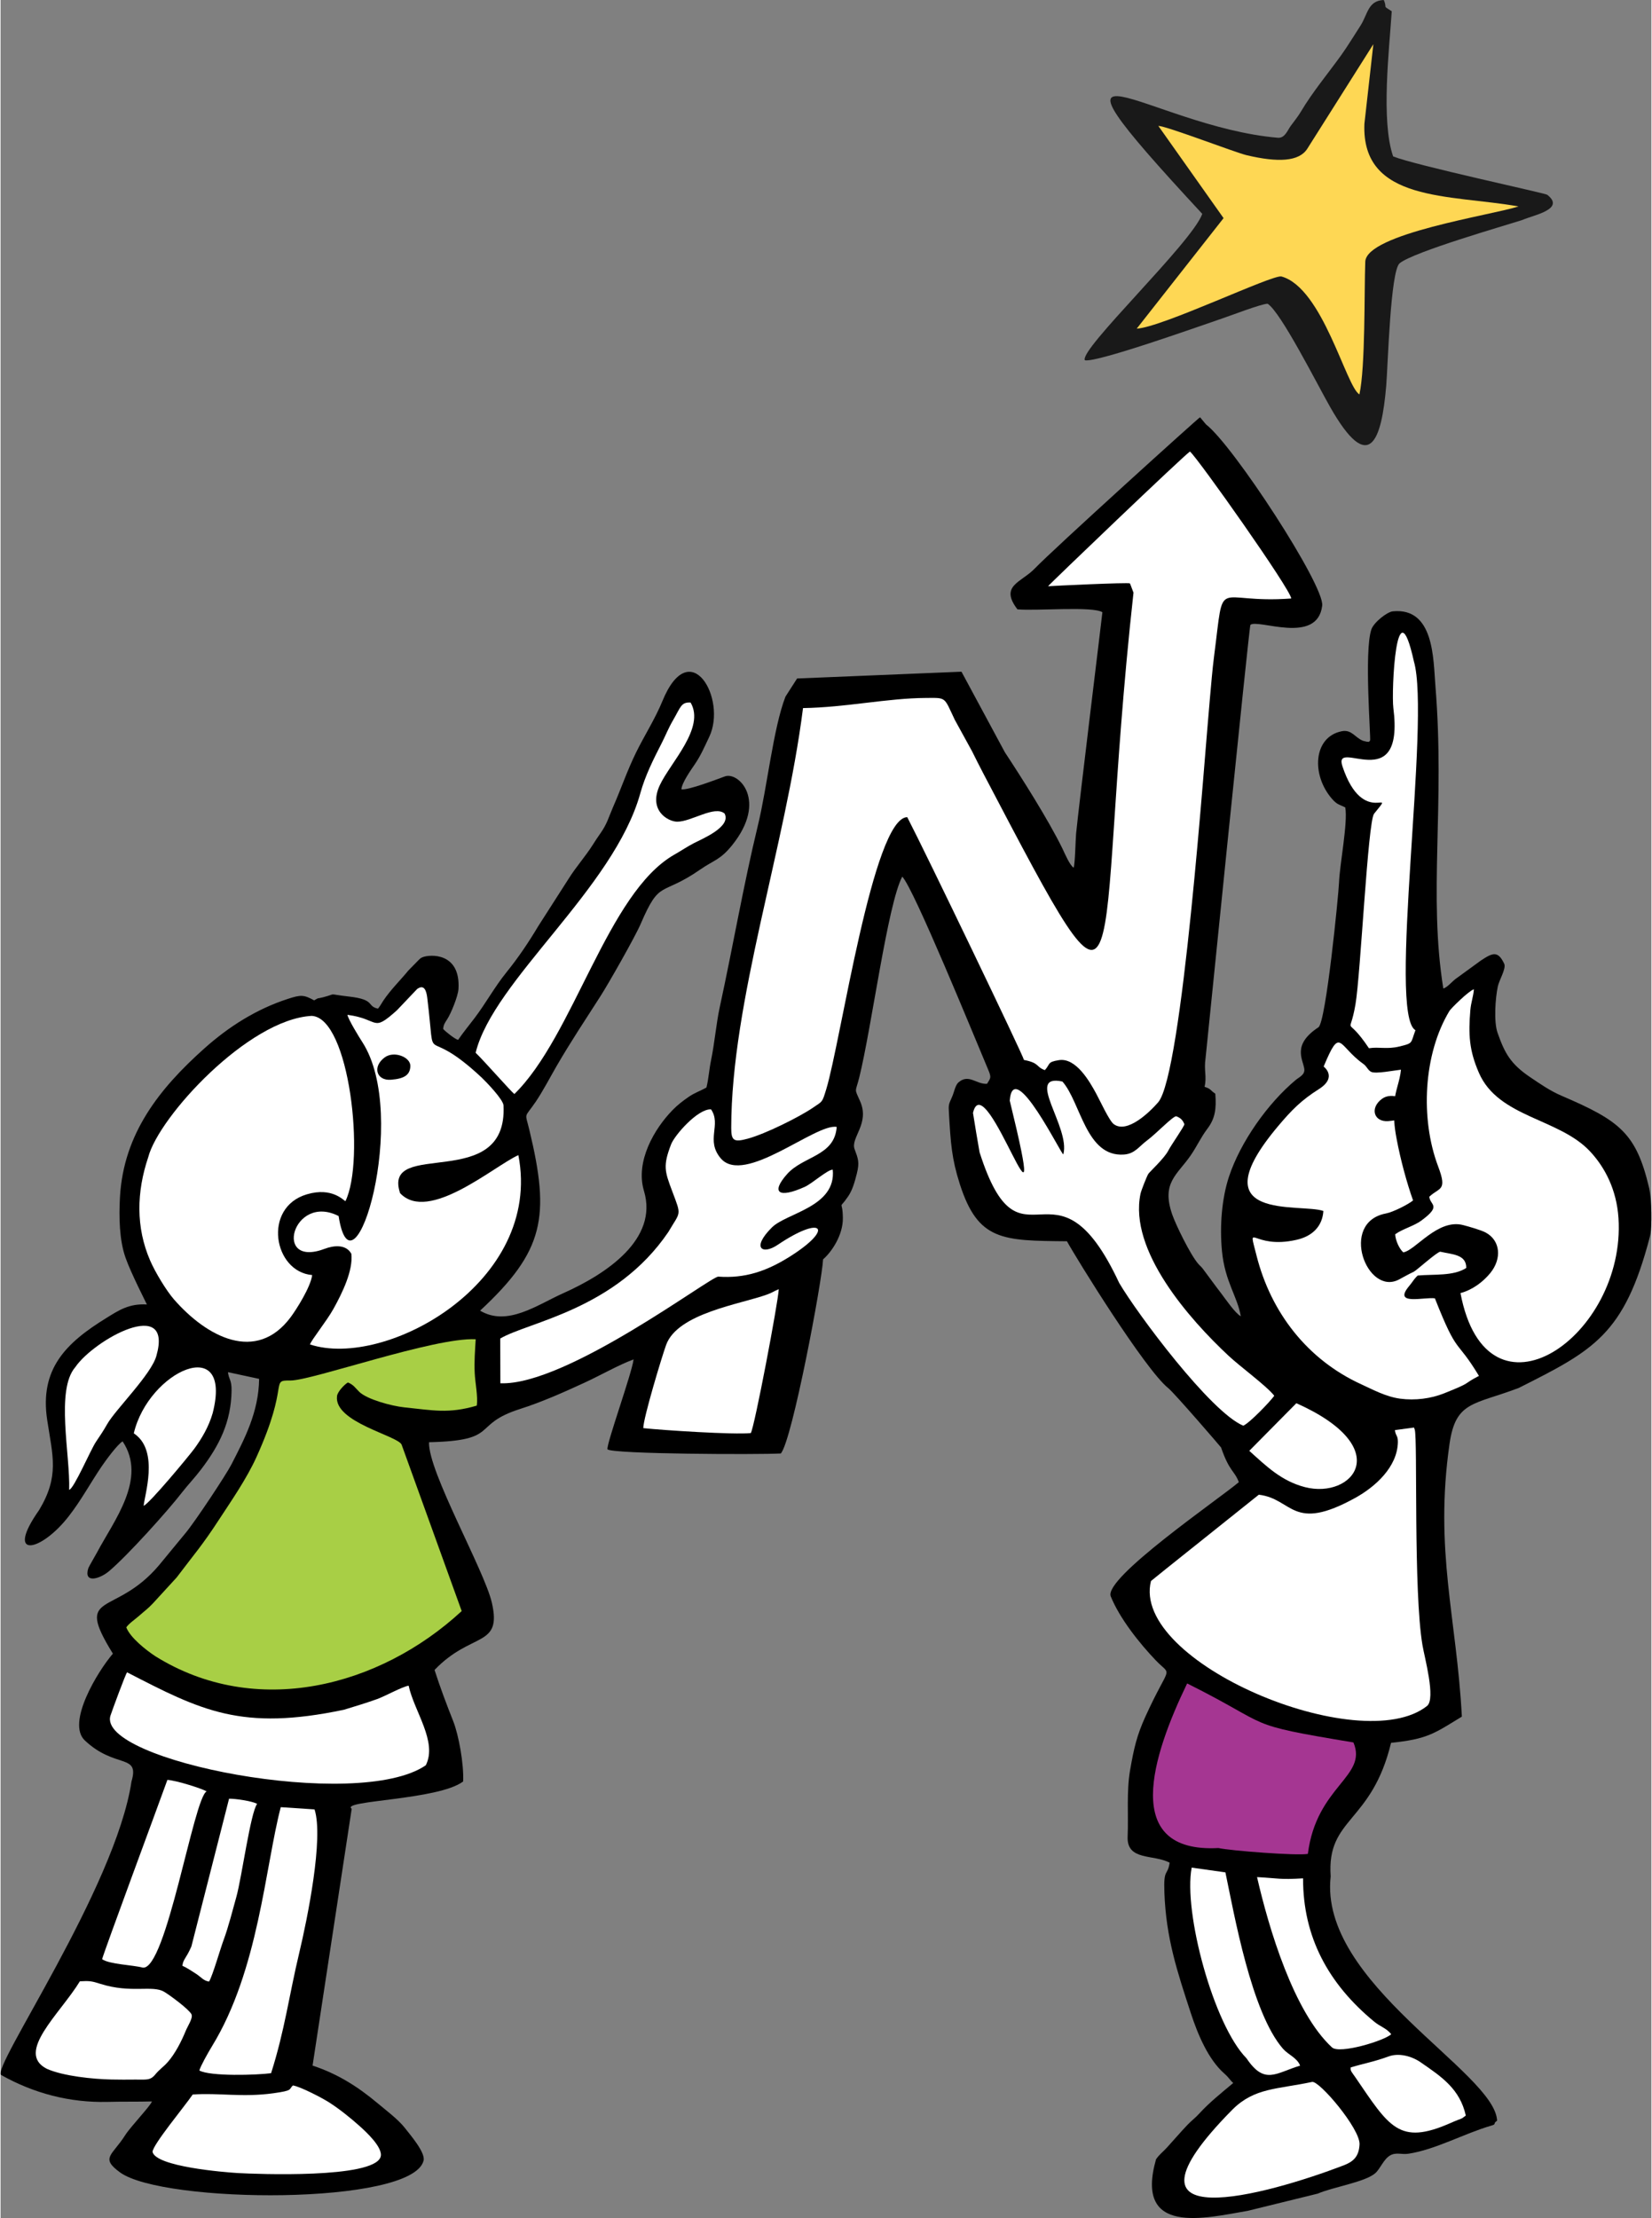
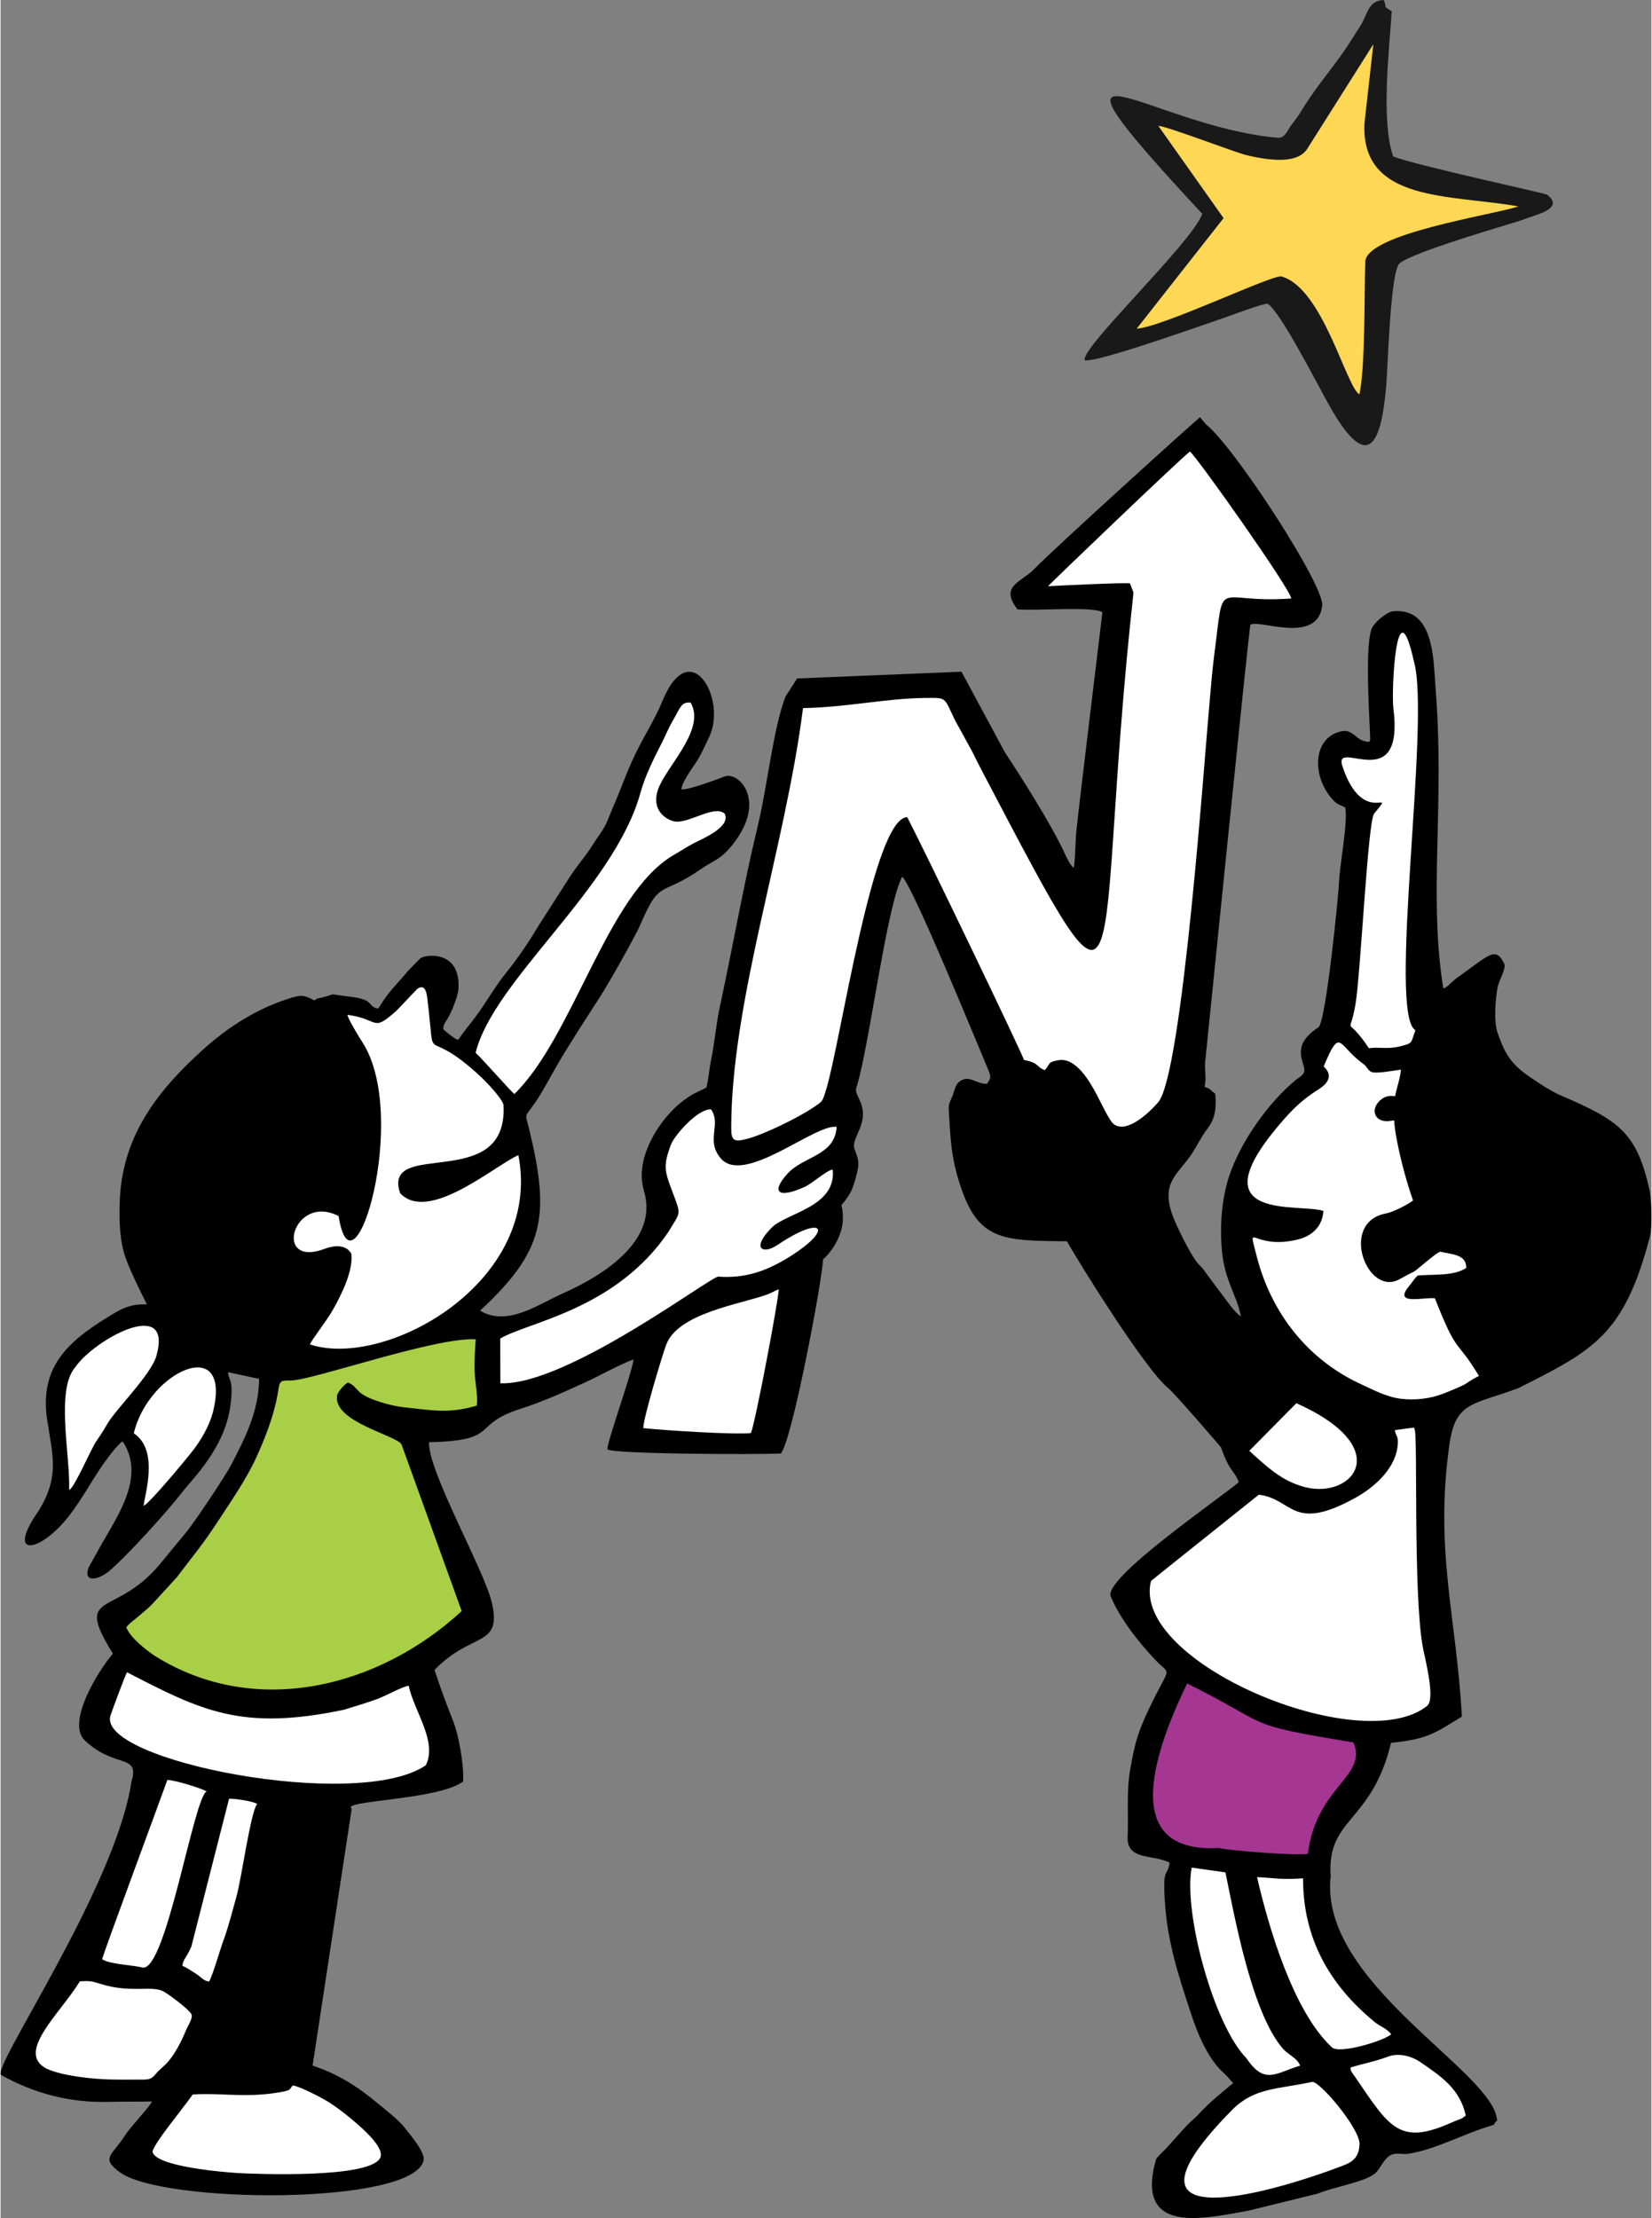
<svg xmlns="http://www.w3.org/2000/svg" xml:space="preserve" width="231px" height="310px" version="1.1" style="shape-rendering:geometricPrecision; text-rendering:geometricPrecision; image-rendering:optimizeQuality; fill-rule:evenodd; clip-rule:evenodd" viewBox="0 0 25.107 33.717">
  <rect x="0" y="0" width="25.107" height="33.717" fill="#808080" stroke="none" />
  <defs>
    <style type="text/css">
   
    .fil0 {fill:black}
    .fil6 {fill:black}
    .fil3 {fill:#191919}
    .fil5 {fill:#A53692}
    .fil2 {fill:#A8CF45}
    .fil4 {fill:#FED754}
    .fil1 {fill:white}
   
  </style>
  </defs>
  <g id="Layer_x0020_1">
    <path class="fil0" d="M15.465 9.263c0.281,0.027 1.146,-0.051 1.292,0.044 0.002,0.004 -0.363,2.979 -0.4,3.366 -0.009,0.102 -0.015,0.457 -0.037,0.517 -0.057,-0.032 -0.133,-0.211 -0.17,-0.289 -0.21,-0.431 -0.622,-1.08 -0.876,-1.465l-0.66 -1.225 -2.5 0.103 -0.177 0.276c-0.186,0.481 -0.276,1.368 -0.42,1.961 -0.216,0.889 -0.38,1.844 -0.578,2.753 -0.057,0.263 -0.079,0.549 -0.134,0.815 -0.027,0.128 -0.038,0.288 -0.07,0.413 -0.093,0.053 -0.179,0.079 -0.271,0.143 -0.093,0.064 -0.172,0.126 -0.241,0.197 -0.281,0.286 -0.572,0.785 -0.438,1.232 0.22,0.732 -0.565,1.259 -1.228,1.555 -0.396,0.177 -0.851,0.512 -1.264,0.265 0.978,-0.909 1.066,-1.427 0.75,-2.743 -0.069,-0.288 -0.083,-0.17 0.096,-0.433 0.11,-0.163 0.216,-0.367 0.316,-0.54 0.215,-0.371 0.443,-0.713 0.668,-1.064 0.117,-0.181 0.529,-0.905 0.612,-1.099 0.296,-0.689 0.301,-0.408 0.906,-0.827 0.213,-0.147 0.304,-0.145 0.486,-0.371 0.541,-0.674 0.099,-1.119 -0.11,-1.045 -0.124,0.045 -0.555,0.212 -0.662,0.197 0.002,-0.095 0.151,-0.304 0.206,-0.385 0.091,-0.135 0.137,-0.246 0.216,-0.411 0.276,-0.575 -0.29,-1.577 -0.713,-0.542 -0.11,0.268 -0.273,0.521 -0.4,0.78 -0.139,0.285 -0.222,0.538 -0.351,0.832 -0.069,0.159 -0.086,0.246 -0.191,0.396 -0.048,0.068 -0.069,0.1 -0.114,0.171 -0.117,0.185 -0.252,0.331 -0.372,0.523l-0.46 0.718c-0.145,0.243 -0.302,0.477 -0.482,0.699 -0.179,0.221 -0.315,0.472 -0.485,0.696 -0.09,0.119 -0.163,0.205 -0.251,0.332 -0.048,-0.012 -0.188,-0.123 -0.227,-0.166 0.005,-0.064 0.027,-0.095 0.061,-0.147 0.057,-0.087 0.165,-0.349 0.172,-0.461 0.033,-0.558 -0.432,-0.528 -0.546,-0.483 -0.033,0.014 -0.035,0.02 -0.056,0.039l-0.16 0.163c-0.122,0.149 -0.267,0.289 -0.381,0.458 -0.025,0.038 -0.049,0.084 -0.081,0.122 -0.177,-0.037 -0.031,-0.138 -0.442,-0.184 -0.362,-0.041 -0.153,-0.05 -0.401,0.013 -0.106,0.027 -0.036,-0.006 -0.128,0.045 -0.156,-0.085 -0.2,-0.088 -0.401,-0.022 -0.484,0.157 -0.902,0.426 -1.266,0.75 -0.686,0.612 -1.23,1.296 -1.286,2.257 -0.018,0.317 -0.009,0.662 0.084,0.926 0.081,0.233 0.323,0.704 0.325,0.712 -0.271,-0.016 -0.425,0.087 -0.617,0.206 -0.618,0.38 -1.017,0.777 -0.899,1.551 0.084,0.552 0.187,0.851 -0.122,1.367 -0.53,0.752 0.022,0.649 0.453,0.091 0.19,-0.245 0.327,-0.503 0.499,-0.756 0.063,-0.092 0.239,-0.333 0.317,-0.378 0.378,0.567 -0.134,1.206 -0.391,1.692 -0.018,0.033 -0.125,0.218 -0.13,0.234 -0.077,0.24 0.171,0.168 0.315,0.047 0.286,-0.242 0.895,-0.919 1.108,-1.195 0.094,-0.121 0.193,-0.222 0.293,-0.354 0.28,-0.368 0.455,-0.722 0.462,-1.194 0.002,-0.169 -0.041,-0.166 -0.055,-0.282l0.474 0.102c-0.006,0.51 -0.227,0.921 -0.421,1.3 -0.08,0.157 -0.56,0.881 -0.703,1.05 -0.137,0.163 -0.257,0.314 -0.395,0.479 -0.678,0.806 -1.307,0.375 -0.705,1.348 -0.235,0.274 -0.708,1.054 -0.427,1.319 0.464,0.438 0.837,0.193 0.71,0.624 -0.243,1.622 -2.146,4.37 -1.981,4.463 0.494,0.277 1.037,0.422 1.62,0.408 0.231,-0.006 0.437,-0.001 0.672,-0.007 -0.024,0.071 -0.322,0.379 -0.409,0.516 -0.196,0.308 -0.379,0.341 -0.079,0.561 0.651,0.479 4.449,0.507 4.619,-0.177 0.031,-0.124 -0.204,-0.393 -0.287,-0.5 -0.101,-0.129 -0.287,-0.267 -0.41,-0.371 -0.308,-0.258 -0.613,-0.449 -0.991,-0.574l0.595 -3.904c-0.181,-0.128 1.317,-0.129 1.695,-0.415 0.012,-0.265 -0.067,-0.703 -0.151,-0.916 -0.103,-0.26 -0.2,-0.517 -0.284,-0.779 0.56,-0.587 1.031,-0.333 0.871,-1.025 -0.116,-0.497 -0.972,-1.996 -0.955,-2.437 1.094,-0.025 0.631,-0.265 1.383,-0.505 0.325,-0.103 0.663,-0.253 0.975,-0.397 0.243,-0.111 0.524,-0.273 0.753,-0.357 -0.026,0.214 -0.415,1.286 -0.397,1.367 0.077,0.073 2.291,0.082 2.637,0.063 0.174,-0.207 0.627,-2.619 0.642,-2.951 0.126,-0.108 0.304,-0.365 0.301,-0.628 -0.004,-0.308 -0.078,-0.098 0.08,-0.329 0.067,-0.098 0.099,-0.217 0.132,-0.345 0.044,-0.174 0.02,-0.229 -0.034,-0.374 -0.063,-0.173 0.235,-0.387 0.084,-0.728 -0.091,-0.204 -0.072,-0.126 -0.013,-0.36 0.19,-0.768 0.43,-2.628 0.654,-3.054 0.177,0.181 1.106,2.459 1.306,2.932 0.054,0.126 0.037,0.129 -0.016,0.217 -0.161,0.013 -0.281,-0.16 -0.438,-0.018 -0.045,0.041 -0.063,0.146 -0.092,0.212 -0.053,0.123 -0.059,0.112 -0.049,0.267 0.026,0.438 0.04,0.675 0.165,1.065 0.277,0.863 0.648,0.859 1.629,0.868 0.142,0.26 1.186,1.948 1.54,2.232 0.093,0.074 0.802,0.897 0.804,0.903 0.128,0.372 0.203,0.348 0.27,0.527 -0.3,0.255 -2.06,1.458 -1.948,1.736 0.135,0.335 0.438,0.715 0.685,0.973 0.253,0.263 0.219,0.028 -0.158,0.855 -0.13,0.286 -0.174,0.477 -0.233,0.816 -0.056,0.323 -0.023,0.688 -0.037,1.006 -0.017,0.375 0.393,0.267 0.639,0.399 -0.033,0.213 -0.095,0.074 -0.08,0.457 0.026,0.692 0.194,1.195 0.403,1.833 0.102,0.311 0.261,0.699 0.51,0.917 0.065,0.056 0.086,0.1 0.134,0.142 -0.172,0.144 -0.361,0.294 -0.517,0.465 -0.056,0.063 -0.116,0.105 -0.175,0.167 -0.104,0.108 -0.215,0.239 -0.317,0.35 -0.073,0.079 -0.107,0.096 -0.165,0.177 -0.334,1.173 0.752,0.893 1.395,0.784l1.066 -0.262c0.219,-0.097 0.721,-0.175 0.873,-0.31 0.077,-0.068 0.125,-0.21 0.224,-0.269 0.091,-0.054 0.179,-0.011 0.281,-0.027 0.414,-0.063 0.853,-0.31 1.259,-0.427 0.09,-0.026 0.015,-0.025 0.089,-0.075 -0.03,-0.738 -2.716,-2.093 -2.531,-3.714 -0.064,-0.898 0.621,-0.8 0.918,-2.03 0.548,-0.058 0.644,-0.133 1.077,-0.399 -0.079,-1.501 -0.421,-2.524 -0.187,-4.15 0.094,-0.649 0.37,-0.587 1.052,-0.846 1.142,-0.575 1.604,-0.809 1.993,-2.293 0.041,-0.156 0.028,-0.586 -0.01,-0.748 -0.195,-0.828 -0.443,-1.02 -1.323,-1.397 -0.185,-0.079 -0.328,-0.18 -0.49,-0.289 -0.297,-0.201 -0.384,-0.366 -0.491,-0.669 -0.061,-0.17 -0.035,-0.529 0.003,-0.708 0.02,-0.096 0.131,-0.273 0.097,-0.345 -0.095,-0.2 -0.174,-0.169 -0.357,-0.047l-0.385 0.28c-0.063,0.05 -0.122,0.125 -0.184,0.144 -0.23,-1.43 0.027,-2.779 -0.12,-4.598 -0.033,-0.407 -0.017,-1.198 -0.648,-1.136 -0.086,0.008 -0.29,0.168 -0.326,0.275 -0.114,0.333 -0.004,1.671 -0.02,1.691 -0.031,0.026 0.003,0.017 -0.051,0.016 0,0 -0.052,-0.012 -0.056,-0.014 -0.121,-0.046 -0.172,-0.176 -0.324,-0.145 -0.436,0.087 -0.465,0.668 -0.145,1.031 0.077,0.086 0.101,0.079 0.199,0.127 0.041,0.233 -0.084,0.86 -0.095,1.141 -0.007,0.182 -0.199,2.126 -0.313,2.201 -0.399,0.263 -0.241,0.478 -0.216,0.628 0.016,0.093 -0.076,0.129 -0.127,0.171 -0.427,0.355 -0.845,0.946 -1.019,1.476 -0.108,0.328 -0.142,0.75 -0.105,1.13 0.045,0.463 0.235,0.687 0.286,0.988 -0.087,-0.046 -0.235,-0.266 -0.299,-0.349 -0.104,-0.134 -0.176,-0.238 -0.277,-0.371 -0.031,-0.041 -0.042,-0.043 -0.073,-0.079 -0.12,-0.14 -0.34,-0.591 -0.394,-0.748 -0.169,-0.487 0.079,-0.602 0.284,-0.903 0.093,-0.136 0.151,-0.268 0.249,-0.398 0.119,-0.156 0.141,-0.304 0.122,-0.536 -0.079,-0.05 -0.058,-0.07 -0.163,-0.104 0.037,-0.162 -0.013,-0.242 0.015,-0.435 0.006,-0.05 0.663,-6.565 0.682,-6.587 0.113,-0.097 1.02,0.312 1.092,-0.293 0.036,-0.308 -1.355,-2.439 -1.767,-2.754l-0.091 -0.109c-0.014,0 -2.225,1.999 -2.511,2.297 -0.207,0.217 -0.543,0.26 -0.266,0.623z" />
    <path class="fil1" d="M15.931 8.912c0.051,-0.005 1.222,-0.061 1.245,-0.043 0.005,0.007 0.053,0.14 0.054,0.14 -0.649,5.901 0.087,7.267 -2.288,2.741 -0.061,-0.115 -0.111,-0.218 -0.167,-0.329l-0.263 -0.479c-0.167,-0.351 -0.122,-0.334 -0.438,-0.332 -0.589,0.003 -1.216,0.144 -1.87,0.154 -0.267,2.109 -1.09,4.452 -1.092,6.382 0,0.197 0.042,0.221 0.254,0.163 0.268,-0.073 0.783,-0.329 0.992,-0.472 0.146,-0.1 0.136,-0.073 0.199,-0.278 0.223,-0.731 0.713,-4.128 1.232,-4.137 0.287,0.553 1.771,3.639 1.775,3.691 0.243,0.047 0.176,0.103 0.318,0.155 0.087,-0.096 0.032,-0.123 0.213,-0.152 0.258,-0.041 0.465,0.318 0.57,0.513 0.059,0.108 0.195,0.407 0.264,0.459 0.203,0.153 0.549,-0.184 0.676,-0.331 0.368,-0.422 0.704,-5.243 0.786,-6.128 0.02,-0.215 0.037,-0.44 0.065,-0.657 0.164,-1.261 -0.014,-0.785 1.173,-0.874 -0.004,-0.13 -1.414,-2.125 -1.54,-2.234 -0.086,0.052 -2.156,2.034 -2.158,2.048z" />
    <path class="fil2" d="M4.408 20.986c-0.32,-0.003 -0.004,0.034 -0.516,1.163 -0.151,0.333 -0.385,0.669 -0.57,0.952 -0.256,0.394 -0.385,0.535 -0.644,0.879l-0.364 0.397c-0.07,0.075 -0.126,0.114 -0.2,0.18 -0.066,0.059 -0.164,0.123 -0.202,0.182 0.06,0.156 0.297,0.343 0.441,0.438 1.527,0.952 3.406,0.472 4.66,-0.686l-0.913 -2.528c-0.05,-0.137 -1.036,-0.341 -0.983,-0.741 0.008,-0.066 0.114,-0.178 0.166,-0.206 0.088,0.036 0.109,0.081 0.173,0.143 0.119,0.114 0.486,0.214 0.683,0.235 0.435,0.044 0.67,0.101 1.103,-0.026 0.021,-0.137 -0.025,-0.353 -0.031,-0.495 -0.009,-0.184 0.005,-0.339 0.015,-0.514 -0.628,-0.033 -2.495,0.63 -2.818,0.627z" />
-     <path class="fil1" d="M4.739 19.383c-0.587,-0.049 -0.758,-1.026 -0.082,-1.227 0.39,-0.116 0.563,0.099 0.588,0.103 0.303,-0.619 0.063,-2.787 -0.513,-2.816 -0.966,0.052 -2.327,1.535 -2.486,2.147 -0.179,0.531 -0.19,1.068 0.029,1.573 0.078,0.18 0.247,0.458 0.362,0.59 0.499,0.571 1.251,0.973 1.775,0.27 0.087,-0.117 0.304,-0.458 0.327,-0.64z" />
    <path class="fil1" d="M5.275 15.427c0.016,0.077 0.181,0.344 0.225,0.412 0.732,1.126 -0.14,4.046 -0.359,2.647 -0.695,-0.355 -1.01,0.801 -0.209,0.497 0.126,-0.048 0.32,-0.075 0.403,0.077 0.028,0.254 -0.136,0.591 -0.272,0.836 -0.103,0.186 -0.34,0.479 -0.357,0.542 1.151,0.378 3.544,-0.946 3.169,-2.878 -0.366,0.163 -1.368,1.038 -1.799,0.578 -0.28,-0.845 1.64,0.007 1.573,-1.333 -0.004,-0.091 -0.265,-0.36 -0.329,-0.421 -0.932,-0.874 -0.689,-0.056 -0.831,-1.218 -0.013,-0.104 -0.046,-0.209 -0.154,-0.131l-0.308 0.324c-0.386,0.346 -0.256,0.133 -0.752,0.068z" />
    <path class="fil1" d="M7.599 20.348l0.002 0.68c1.002,0.041 3.203,-1.629 3.315,-1.621 0.403,0.029 0.729,-0.082 1.072,-0.295 0.7,-0.435 0.521,-0.654 -0.17,-0.188 -0.231,0.156 -0.405,0.051 -0.087,-0.265 0.221,-0.221 0.981,-0.311 0.925,-0.878 -0.075,-0.004 -0.315,0.212 -0.425,0.261 -0.403,0.182 -0.517,0.086 -0.271,-0.192 0.247,-0.279 0.725,-0.272 0.756,-0.719 -0.319,-0.058 -1.408,0.898 -1.764,0.477 -0.233,-0.277 0.014,-0.508 -0.147,-0.744 -0.202,-0.01 -0.553,0.391 -0.608,0.533 -0.125,0.326 -0.097,0.408 0.019,0.715 0.143,0.38 0.126,0.298 -0.06,0.616 -0.803,1.183 -2.13,1.367 -2.557,1.62z" />
    <path class="fil1" d="M6.467 26.835c0.181,-0.359 -0.177,-0.819 -0.261,-1.21 -0.105,0.018 -0.35,0.157 -0.48,0.204 -0.15,0.054 -0.345,0.114 -0.504,0.162 -1.557,0.327 -2.167,0.015 -3.298,-0.569 -0.023,0.024 -0.229,0.585 -0.252,0.656 -0.224,0.685 3.761,1.467 4.795,0.757z" />
    <path class="fil1" d="M7.225 16.004c0.118,0.111 0.541,0.593 0.589,0.627 0.904,-0.883 1.413,-3.057 2.431,-3.638 0.102,-0.058 0.203,-0.126 0.3,-0.176 0.137,-0.07 0.57,-0.25 0.466,-0.45 -0.154,-0.128 -0.507,0.127 -0.724,0.124 -0.138,-0.003 -0.44,-0.172 -0.261,-0.555 0.158,-0.34 0.695,-0.872 0.468,-1.256 -0.144,-0.009 -0.151,0.069 -0.263,0.262 -0.075,0.128 -0.113,0.23 -0.177,0.356 -0.125,0.243 -0.252,0.497 -0.324,0.759 -0.402,1.451 -2.236,2.846 -2.505,3.947z" />
    <path class="fil1" d="M2.922 31.84c-0.128,0.187 -0.607,0.762 -0.611,0.872 0.051,0.225 1.085,0.309 1.297,0.322 0.287,0.016 2.058,0.086 2.171,-0.244 0.047,-0.14 -0.231,-0.392 -0.316,-0.468 -0.132,-0.119 -0.313,-0.264 -0.46,-0.358 -0.103,-0.067 -0.439,-0.243 -0.557,-0.262 -0.069,0.063 0.01,0.076 -0.298,0.119 -0.471,0.065 -0.825,-0.009 -1.226,0.019z" />
    <path class="fil1" d="M9.775 21.71c0.287,0.031 1.389,0.103 1.635,0.075 0.056,-0.091 0.416,-1.987 0.425,-2.187 -0.065,0.025 -0.097,0.052 -0.175,0.08 -0.404,0.148 -1.362,0.283 -1.538,0.767 -0.063,0.173 -0.349,1.118 -0.347,1.265z" />
-     <path class="fil1" d="M3.023 31.475c0.168,0.092 0.874,0.07 1.091,0.041 0.207,-0.648 0.275,-1.188 0.428,-1.828 0.124,-0.519 0.374,-1.747 0.233,-2.182l-0.514 -0.034c-0.237,0.909 -0.338,2.481 -1.045,3.633 -0.064,0.105 -0.176,0.305 -0.193,0.37z" />
    <path class="fil1" d="M0.703 31.449c0.251,0.112 0.703,0.157 0.983,0.163 0.119,0.002 0.244,0.003 0.362,0.001 0.164,-0.002 0.226,0.019 0.306,-0.079 0.063,-0.077 0.122,-0.112 0.191,-0.19 0.111,-0.127 0.206,-0.313 0.271,-0.472 0.03,-0.074 0.114,-0.195 0.087,-0.252 -0.037,-0.075 -0.333,-0.294 -0.418,-0.343 -0.18,-0.104 -0.5,0.029 -0.966,-0.119 -0.128,-0.041 -0.165,-0.048 -0.313,-0.039 -0.303,0.496 -0.986,1.084 -0.503,1.33z" />
    <path class="fil1" d="M1.544 29.783c0.113,0.079 0.474,0.088 0.618,0.128 0.357,0.048 0.776,-2.588 0.972,-2.679 -0.076,-0.045 -0.461,-0.166 -0.597,-0.175 -0.197,0.544 -0.941,2.548 -0.993,2.726z" />
    <path class="fil1" d="M1.043 22.648c0.073,-0.015 0.329,-0.616 0.409,-0.732 0.062,-0.091 0.114,-0.169 0.17,-0.268 0.127,-0.223 0.672,-0.756 0.748,-1.038 0.259,-0.911 -0.948,-0.245 -1.233,0.172 -0.303,0.347 -0.076,1.336 -0.094,1.866z" />
    <path class="fil1" d="M2.026 21.789l0.024 0.017c0.358,0.268 0.137,0.93 0.126,1.085 0.092,-0.038 0.684,-0.752 0.771,-0.869 0.109,-0.149 0.219,-0.331 0.279,-0.541 0.312,-1.223 -0.976,-0.643 -1.2,0.308z" />
    <path class="fil1" d="M2.765 29.883c0.066,0.029 0.143,0.08 0.205,0.12 0.076,0.048 0.117,0.11 0.201,0.12 0.056,-0.094 0.169,-0.493 0.222,-0.635 0.07,-0.187 0.142,-0.47 0.195,-0.66 0.079,-0.286 0.215,-1.281 0.314,-1.406 -0.074,-0.043 -0.322,-0.079 -0.427,-0.079l-0.573 2.246c-0.083,0.191 -0.124,0.189 -0.137,0.294z" />
    <path class="fil3" d="M18.276 3.251c-0.152,0.436 -1.885,2.071 -1.785,2.226 0.188,0.039 1.842,-0.554 2.086,-0.635 0.138,-0.046 0.578,-0.217 0.692,-0.225 0.201,0.124 0.758,1.231 0.951,1.569 0.595,1.047 0.783,0.52 0.854,-0.326 0.025,-0.303 0.064,-1.745 0.204,-1.858 0.217,-0.176 1.601,-0.572 1.869,-0.659 0.151,-0.07 0.664,-0.16 0.374,-0.383 -0.036,-0.025 -2.006,-0.447 -2.342,-0.582 -0.188,-0.54 -0.059,-1.633 -0.021,-2.207 -0.157,-0.098 -0.06,-0.035 -0.122,-0.171 -0.241,0.01 -0.243,0.217 -0.352,0.387 -0.098,0.152 -0.194,0.31 -0.293,0.449 -0.207,0.288 -0.438,0.562 -0.618,0.866 -0.047,0.078 -0.097,0.137 -0.151,0.211 -0.049,0.066 -0.088,0.19 -0.197,0.181 -1.962,-0.167 -3.971,-1.882 -1.149,1.157z" />
    <path class="fil1" d="M21.206 21.74c0.01,0.089 0.046,0.078 0.045,0.181 -0.006,0.382 -0.349,0.683 -0.644,0.847 -0.97,0.537 -0.948,0.016 -1.471,-0.046 -0.134,0.109 -1.638,1.306 -1.64,1.312 -0.312,1.236 3.191,2.7 4.199,1.899 0.135,-0.111 -0.039,-0.738 -0.07,-0.924 -0.139,-0.816 -0.072,-3.114 -0.117,-3.275 -0.002,-0.005 -0.005,-0.012 -0.006,-0.017 -0.001,-0.004 -0.004,-0.011 -0.006,-0.016l-0.29 0.039z" />
    <path class="fil1" d="M20.122 16.213c0,0.001 0.217,0.16 -0.072,0.343 -0.271,0.172 -0.414,0.318 -0.619,0.561 -1.237,1.468 0.343,1.168 0.687,1.292 -0.015,0.231 -0.165,0.383 -0.407,0.438 -0.679,0.155 -0.748,-0.306 -0.61,0.239 0.219,0.867 0.775,1.586 1.598,1.96 0.167,0.076 0.366,0.186 0.585,0.216 0.232,0.031 0.473,-0.002 0.67,-0.081 0.451,-0.18 0.259,-0.125 0.53,-0.265 -0.357,-0.591 -0.317,-0.285 -0.67,-1.179 -0.16,-0.024 -0.649,0.117 -0.39,-0.189 0.051,-0.06 0.07,-0.104 0.129,-0.158 0.252,-0.022 0.545,0.011 0.738,-0.115 0.002,-0.207 -0.213,-0.205 -0.396,-0.247 -0.055,0.008 -0.362,0.285 -0.401,0.304 -0.091,0.043 -0.14,0.073 -0.225,0.118 -0.489,0.26 -0.914,-0.867 -0.201,-1.003 0.112,-0.021 0.338,-0.137 0.414,-0.198 -0.096,-0.27 -0.192,-0.624 -0.25,-0.935 -0.039,-0.204 -0.046,-0.332 -0.035,-0.549 0.01,-0.181 0.084,-0.323 0.101,-0.504 -0.104,0.011 -0.384,0.067 -0.453,0.033 -0.054,-0.027 -0.062,-0.081 -0.124,-0.124 -0.386,-0.277 -0.339,-0.577 -0.599,0.043z" />
-     <path class="fil1" d="M21.863 17.731c0.144,0.379 0.02,0.315 -0.134,0.461 0.009,0.13 0.195,0.13 -0.12,0.362 -0.113,0.084 -0.282,0.125 -0.399,0.209 0.004,0.094 0.063,0.222 0.123,0.275 0.185,-0.028 0.524,-0.518 0.913,-0.414 0.088,0.023 0.268,0.074 0.341,0.113 0.224,0.121 0.248,0.397 0.069,0.616 -0.114,0.139 -0.277,0.258 -0.453,0.304 0.404,2.128 2.52,0.657 2.403,-1.141 -0.029,-0.435 -0.209,-0.772 -0.428,-1.008 -0.47,-0.509 -1.398,-0.517 -1.694,-1.198 -0.149,-0.341 -0.162,-0.584 -0.131,-0.954 0.01,-0.118 0.047,-0.212 0.054,-0.317 -0.079,0.023 -0.349,0.292 -0.37,0.326 -0.401,0.66 -0.446,1.647 -0.174,2.366z" />
    <path class="fil4" d="M17.608 1.914l0.992 1.402 -1.321 1.68c0.385,-0.019 2.071,-0.829 2.202,-0.793 0.628,0.175 0.98,1.672 1.185,1.793 0.092,-0.425 0.072,-1.548 0.089,-2.017 0.015,-0.427 1.933,-0.71 2.331,-0.841 -1.047,-0.185 -2.394,-0.059 -2.344,-1.257l0.136 -1.209 -1.004 1.588c-0.125,0.198 -0.448,0.212 -0.925,0.099 -0.178,-0.043 -1.216,-0.443 -1.341,-0.445z" />
    <path class="fil5" d="M19.882 28.182c0.131,-1.037 0.914,-1.171 0.693,-1.694 -1.723,-0.286 -1.188,-0.228 -2.529,-0.897 -0.529,1.093 -1.015,2.583 0.476,2.502 0.176,0.041 1.205,0.12 1.36,0.089z" />
-     <path class="fil1" d="M14.789 16.918l0.049 0.301c0,0.003 0.05,0.293 0.051,0.297 0.63,1.974 1.142,-0.114 2.123,1.986 0.272,0.465 1.392,1.967 1.888,2.171 0.098,-0.043 0.408,-0.366 0.471,-0.455 -0.104,-0.139 -0.528,-0.451 -0.694,-0.607 -0.596,-0.556 -1.522,-1.602 -1.34,-2.465 0.011,-0.051 0.097,-0.268 0.119,-0.302 0.013,-0.022 0.242,-0.236 0.3,-0.347 0.052,-0.1 0.249,-0.376 0.248,-0.408 -0.026,-0.062 -0.054,-0.093 -0.124,-0.12 -0.052,-0.002 -0.308,0.268 -0.44,0.365 -0.127,0.094 -0.188,0.205 -0.355,0.217 -0.579,0.041 -0.655,-0.792 -0.936,-1.11 -0.581,-0.124 0.126,0.697 0.014,1.106 -0.012,0.045 -0.762,-1.499 -0.815,-0.816 0.663,2.714 -0.375,-0.592 -0.559,0.187z" />
    <path class="fil1" d="M20.408 11.65c0.319,0.957 0.84,0.278 0.481,0.72 -0.095,0.118 -0.205,2.443 -0.283,2.898 -0.094,0.546 -0.164,0.116 0.205,0.667 0.15,-0.024 0.276,0.019 0.46,-0.026 0.219,-0.053 0.171,-0.046 0.247,-0.248 -0.427,-0.239 0.234,-4.724 -0.023,-5.605 -0.269,-1.215 -0.345,0.46 -0.313,0.706 0.176,1.372 -0.925,0.435 -0.774,0.888z" />
    <path class="fil1" d="M19.945 31.649c-0.532,0.113 -0.873,0.087 -1.207,0.417 -1.98,2.002 0.544,1.289 1.686,0.852 0.148,-0.057 0.234,-0.131 0.244,-0.319 0.013,-0.236 -0.618,-0.979 -0.723,-0.95z" />
    <path class="fil1" d="M21.15 30.923c-0.078,-0.096 -0.165,-0.112 -0.261,-0.192 -0.699,-0.577 -1.082,-1.29 -1.08,-2.177 -0.361,0.022 -0.367,-0.001 -0.7,-0.019 0.18,0.783 0.558,2.052 1.14,2.589 0.114,0.105 0.797,-0.101 0.901,-0.201z" />
    <path class="fil1" d="M18.991 22.055c0.257,0.231 0.487,0.459 0.847,0.552 0.723,0.186 1.393,-0.595 -0.131,-1.276l-0.716 0.724z" />
    <path class="fil1" d="M20.534 31.428c-0.011,0.052 0.022,0.079 0.066,0.144 0.52,0.761 0.667,1.046 1.448,0.703 0.05,-0.022 0.08,-0.035 0.119,-0.05 0.027,-0.01 0.026,-0.007 0.054,-0.021 0.004,-0.003 0.009,-0.005 0.013,-0.007l0.05 -0.037c-0.09,-0.404 -0.366,-0.589 -0.689,-0.811 -0.133,-0.092 -0.328,-0.145 -0.484,-0.088 -0.231,0.084 -0.365,0.103 -0.577,0.167z" />
    <path class="fil1" d="M19.764 31.401c-0.045,-0.119 -0.179,-0.164 -0.26,-0.256 -0.48,-0.55 -0.741,-2.038 -0.876,-2.682l-0.513 -0.072c-0.129,0.676 0.333,2.391 0.834,2.899 0.277,0.412 0.447,0.221 0.815,0.111z" />
-     <path class="fil6" d="M5.844 16.073c-0.194,0.14 -0.128,0.357 0.091,0.341 0.203,-0.015 0.293,-0.072 0.297,-0.207 0.005,-0.136 -0.246,-0.237 -0.388,-0.134z" />
    <path class="fil6" d="M21.012 16.702c-0.193,0.139 -0.128,0.357 0.092,0.341 0.202,-0.015 0.293,-0.073 0.297,-0.208 0.005,-0.135 -0.246,-0.236 -0.389,-0.133z" />
  </g>
</svg>